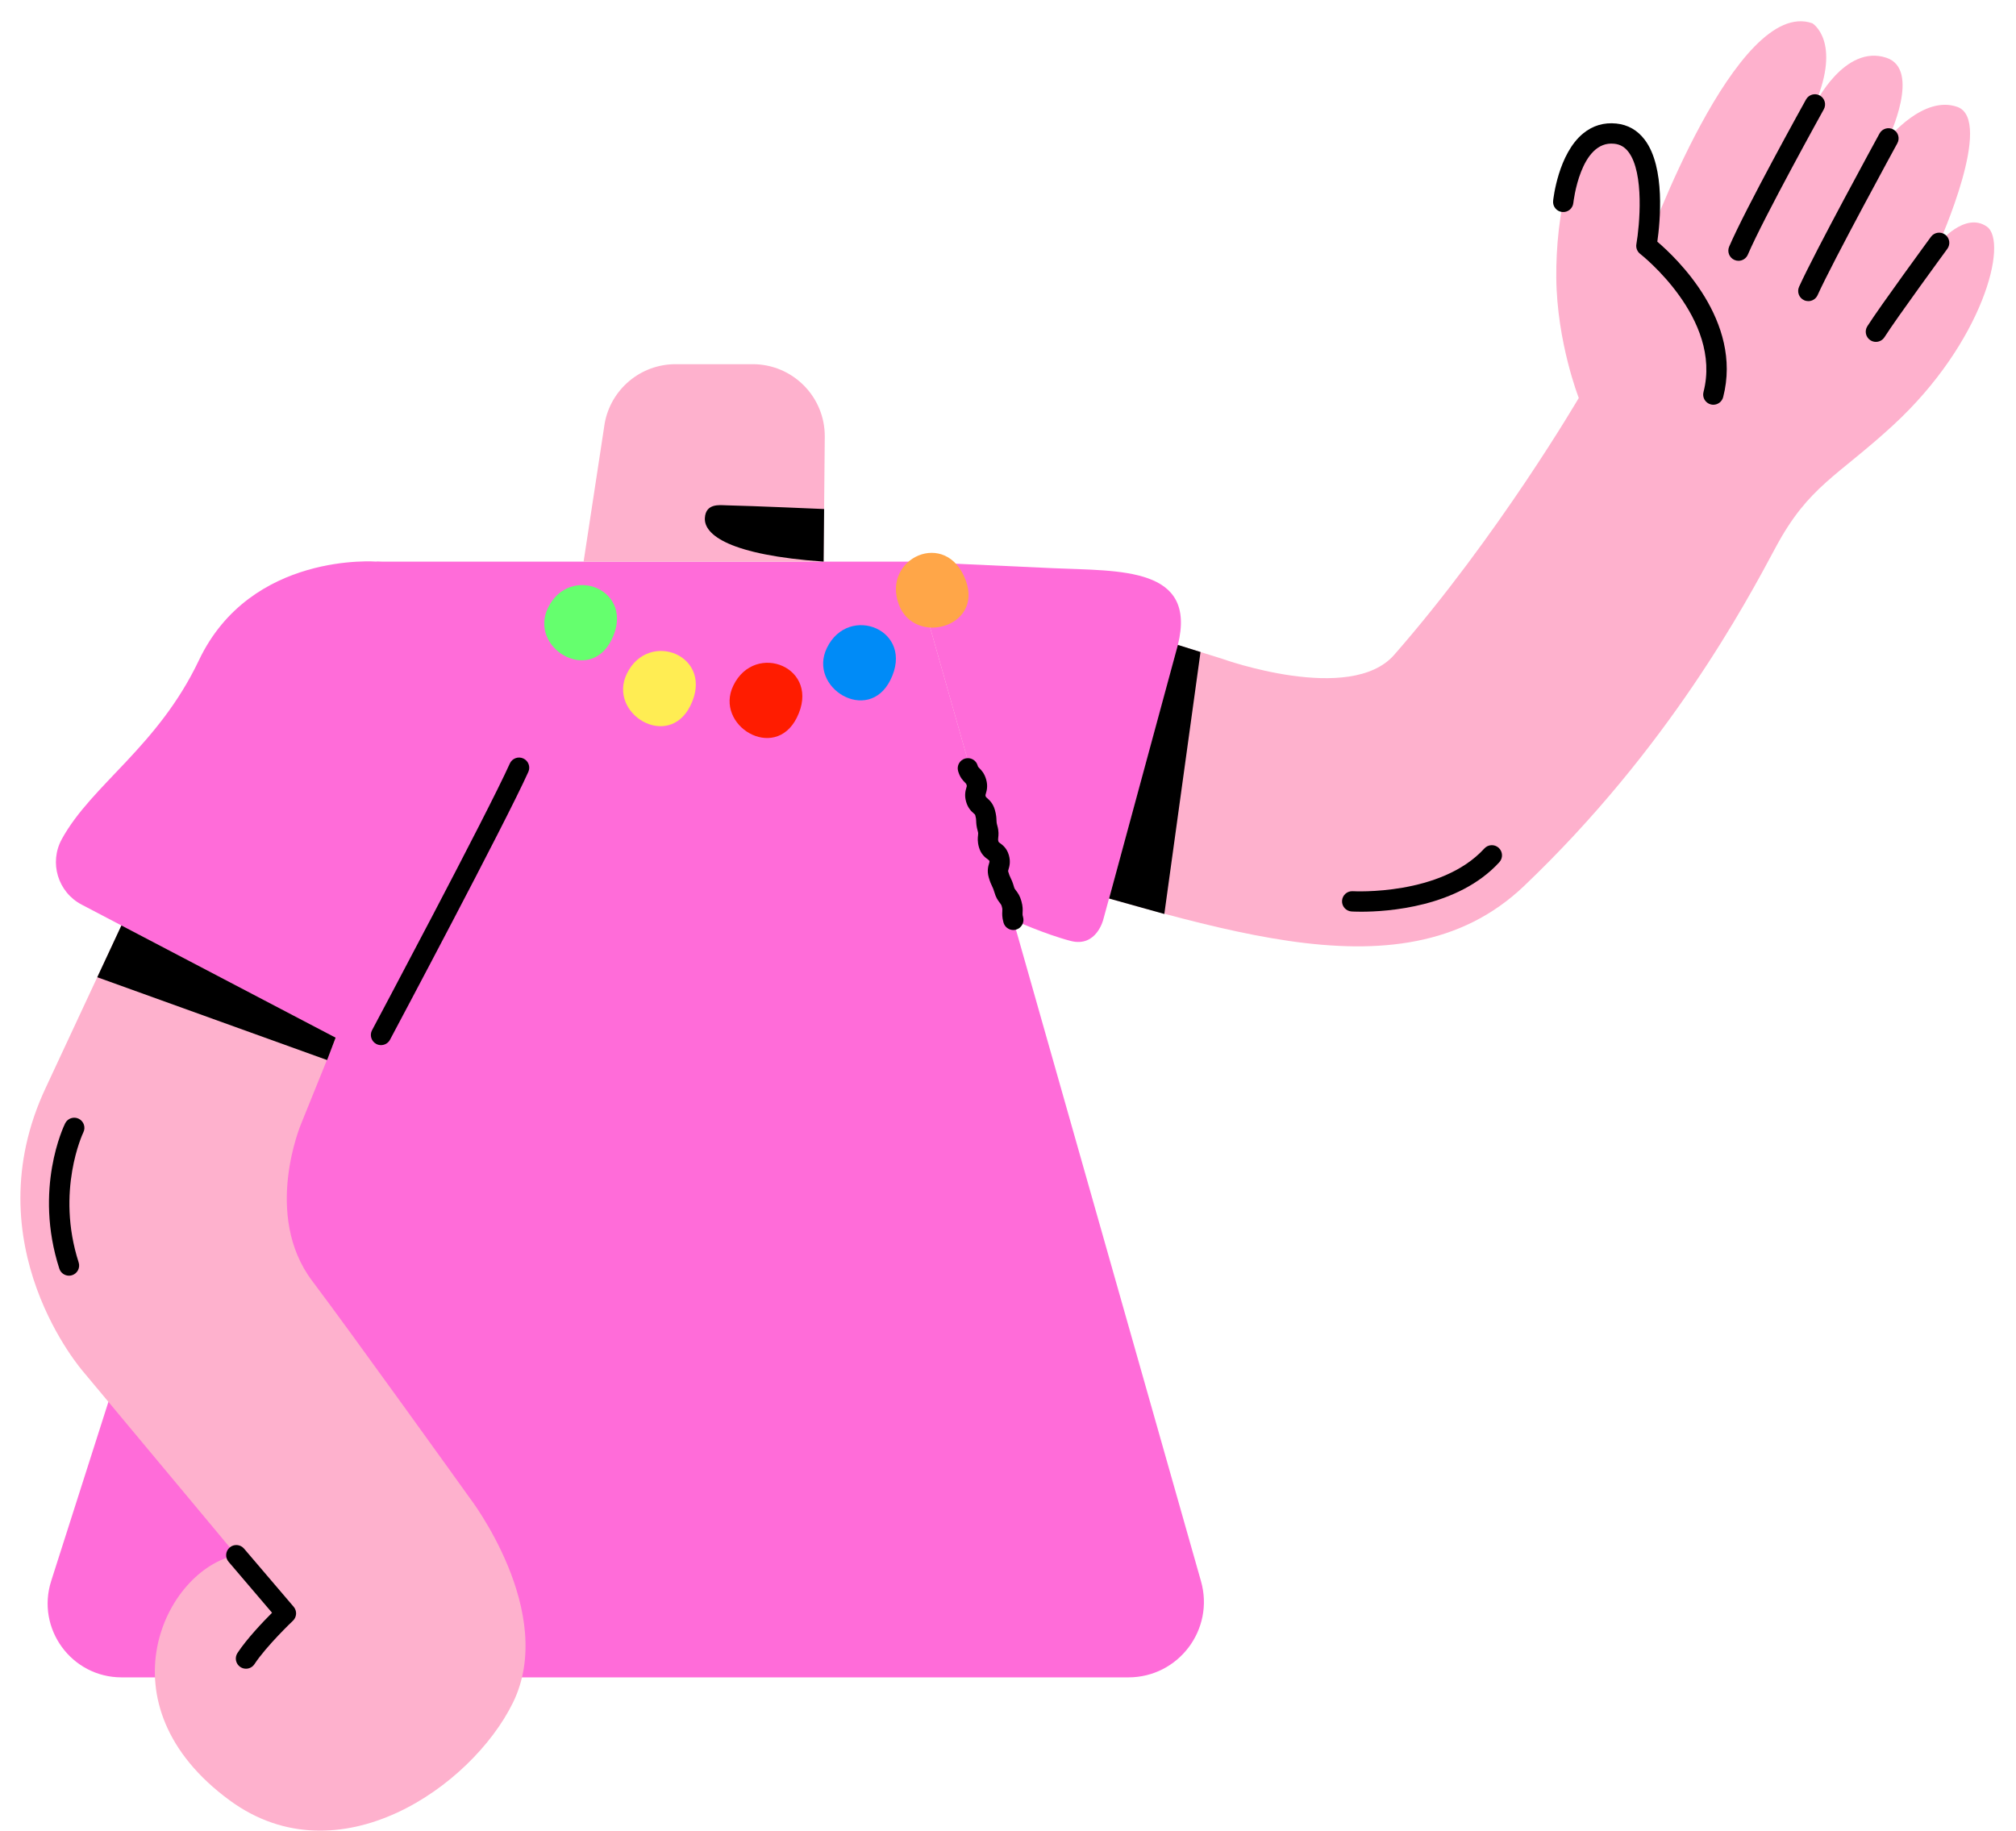
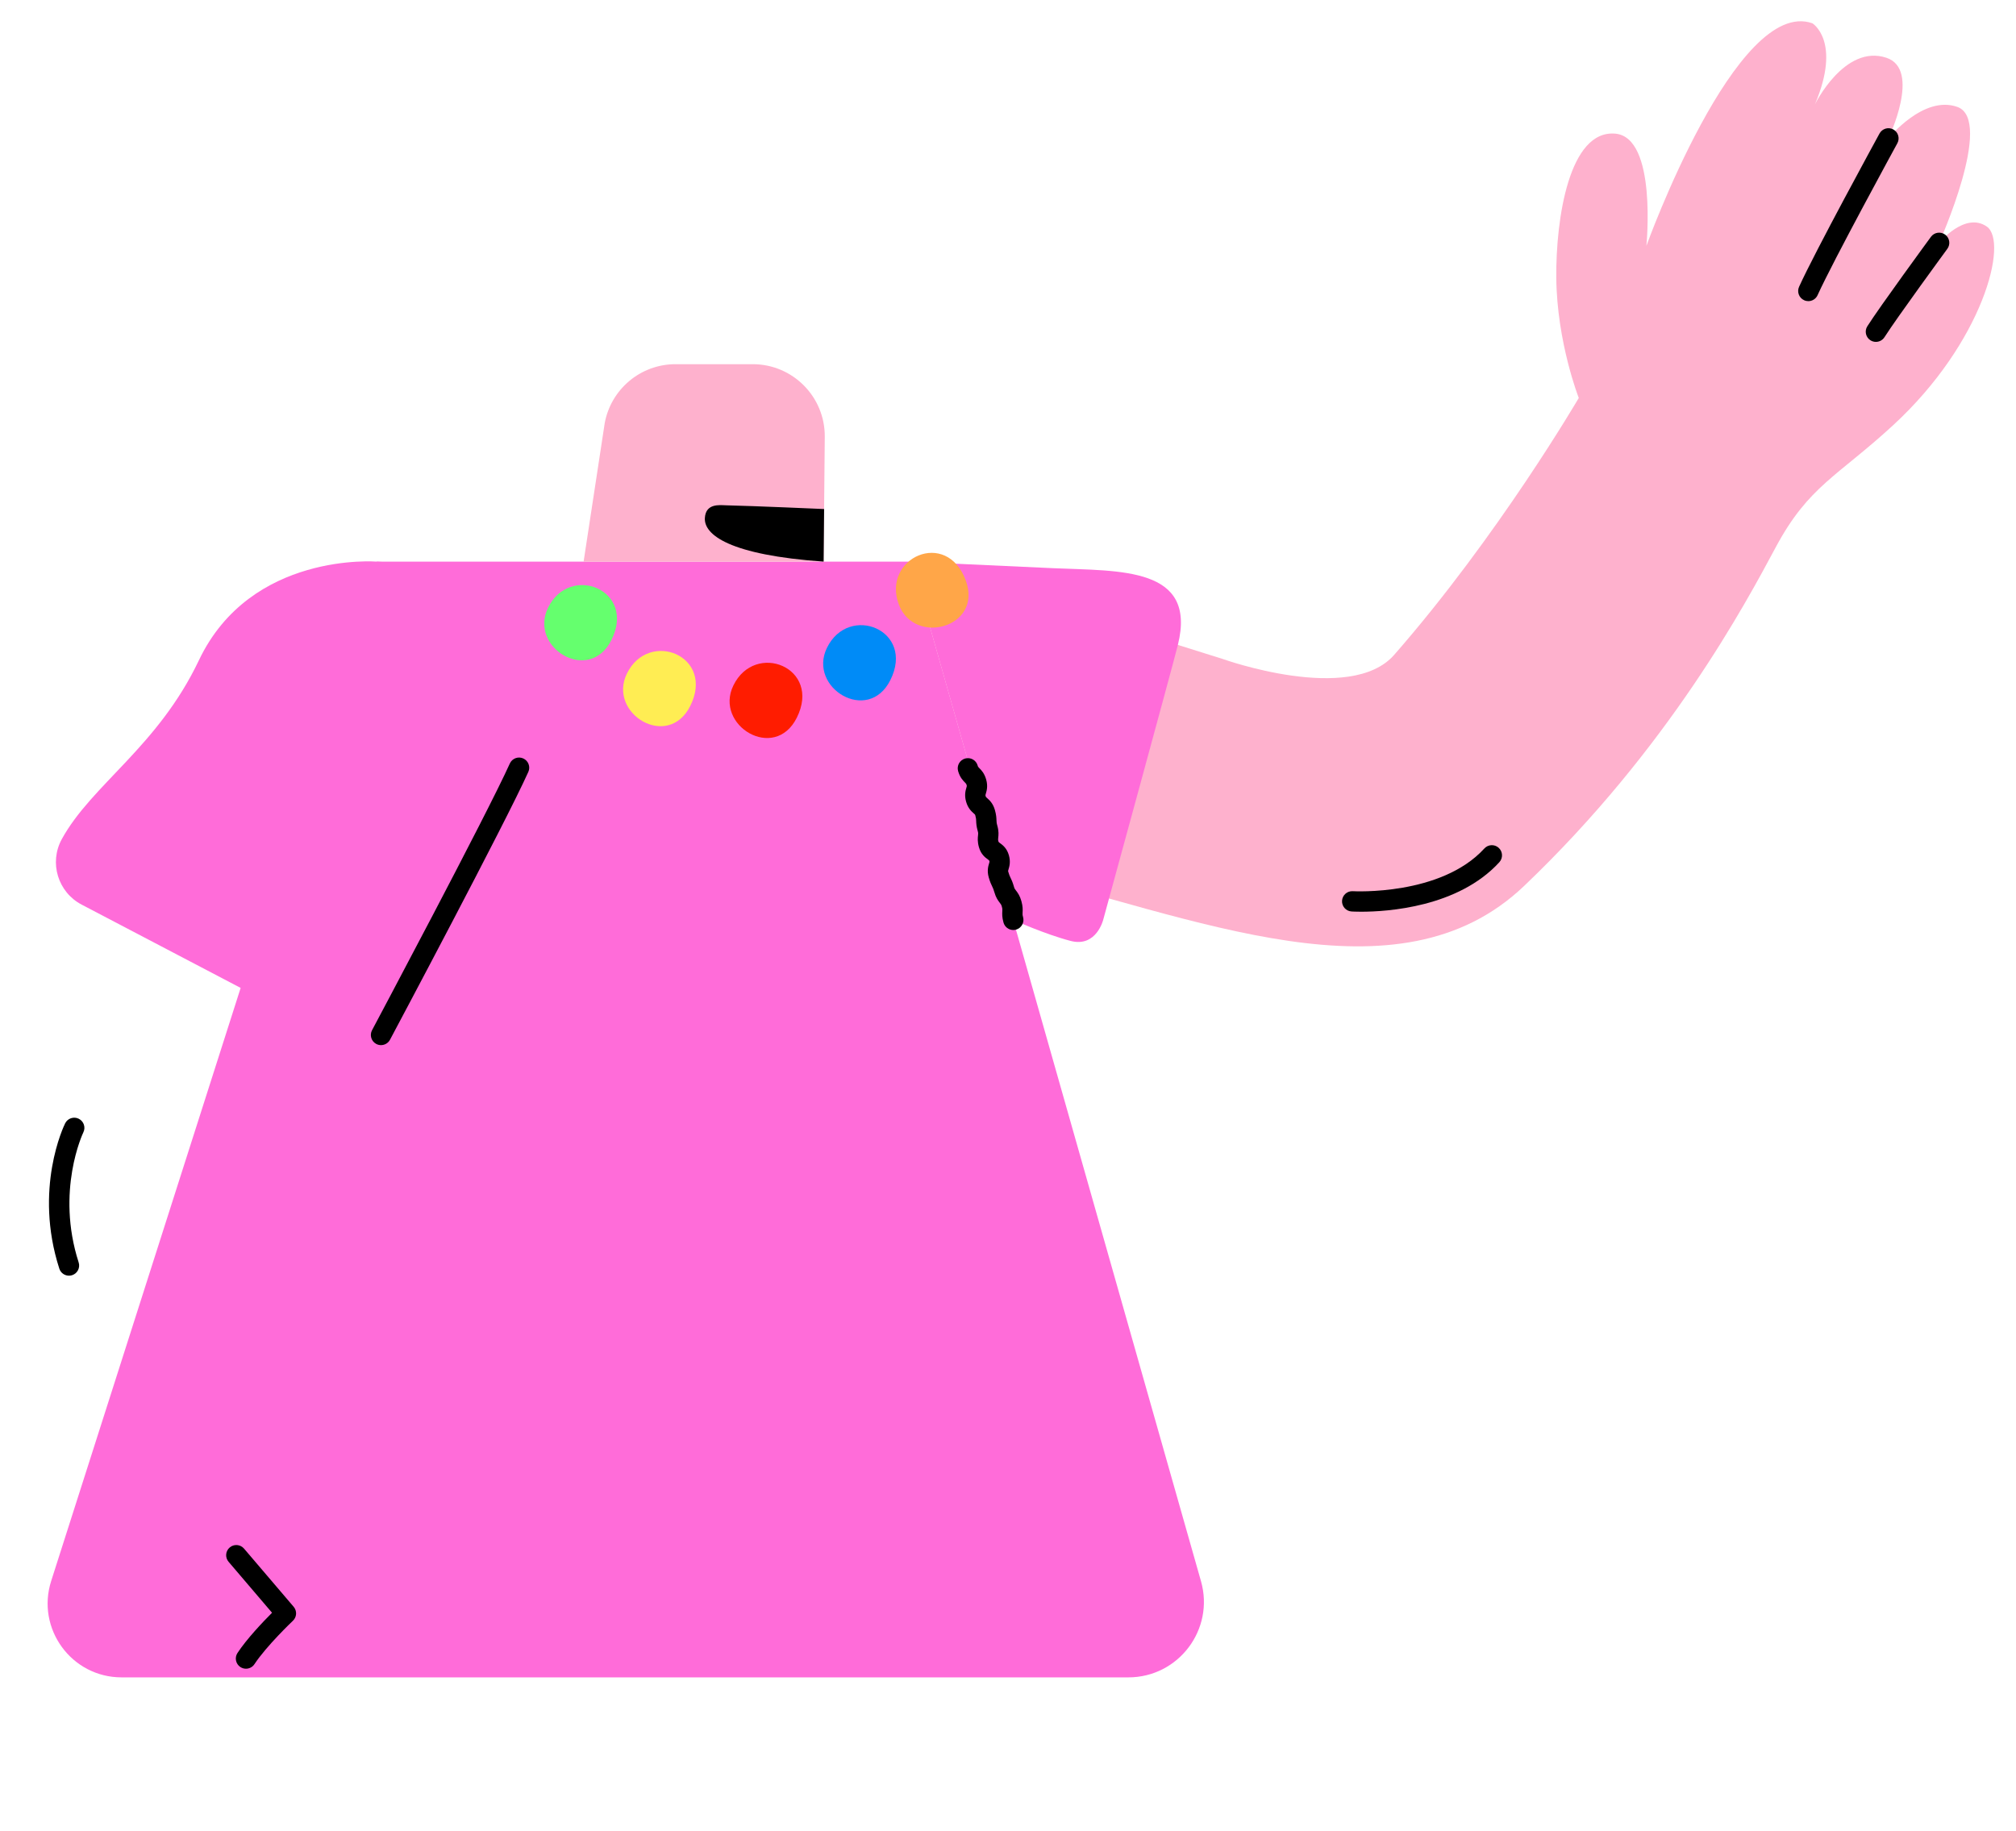
<svg xmlns="http://www.w3.org/2000/svg" xmlns:ns1="http://design.blush" viewBox="217.803 219.7 297.619 270.4" overflow="visible" width="297.619px" height="270.4px">
  <g id="Pride Month Upper Body/Waving Hand" stroke="none" stroke-width="1" fill="none" fill-rule="evenodd">
    <g id="Group-691" transform="translate(220.5, 222.5)">
      <g id="Group-285" transform="translate(0, 0.095)">
        <path d="M131.857,79.996 L177.774,94.394 C177.774,94.394 196.661,101.183 203.126,93.796 C218.498,76.227 230.375,55.865 230.375,55.865 C230.375,55.865 227.144,47.638 227.056,38.123 C226.976,29.333 228.978,16.239 235.766,16.838 C241.97,17.385 240.357,33.407 240.357,33.407 C240.357,33.407 253.632,-3.425 264.861,0.543 C264.861,0.543 269.204,3.163 265.236,12.52 C265.236,12.52 269.611,3.583 275.791,5.634 C280.983,7.355 276.091,17.536 276.091,17.536 C276.091,17.536 281.26,11.098 286.272,12.895 C291.7,14.842 283.577,32.958 283.577,32.958 C283.577,32.958 287.396,28.316 290.615,30.562 C293.834,32.808 290.084,47.645 276.764,59.908 C268.584,67.439 264.296,68.873 259.471,77.875 C255.005,86.209 243.65,107.57 222.291,127.933 C203.653,145.699 174.004,132.606 144.739,125.364 L131.857,79.996 Z" id="Fill-239" fill="#FEB1CD" ns1:color="Skin-500" />
        <path d="M131.857,80.032 C131.857,80.032 145.085,80.659 152.78,81.002 C162.637,81.44 174.064,80.752 171.191,92.33 C170.377,95.614 160.179,132.878 160.179,132.878 C160.179,132.878 159.181,137.035 155.357,136.037 C151.534,135.04 146.877,132.93 146.877,132.93 L131.857,80.032 Z" id="Fill-241" fill="#FF6CD9" />
        <path d="M131.857,80.032 L174.606,230.586 C176.626,237.703 171.28,244.778 163.881,244.778 L15.254,244.778 C7.864,244.778 2.611,237.586 4.859,230.546 L52.934,80.032 L131.857,80.032 Z" id="Fill-243" fill="#FF6CD9" />
-         <path d="M4.102,157.616 L23.576,115.843 C23.576,115.843 31.307,99.246 44.922,100.602 C67.252,102.826 55.783,128.339 55.783,128.339 L41.75,163.059 C41.75,163.059 36.047,176.505 43.402,186.251 C49.101,193.802 66.644,218.278 66.644,218.278 C66.644,218.278 79.622,235.135 73.01,248.553 C66.917,260.919 47.264,274.674 31.253,262.97 C11.843,248.782 21.704,228.798 32.19,226.738 L9.626,199.68 C9.626,199.68 -6.922,180.93 4.102,157.616" id="Fill-245" fill="#FEB1CD" ns1:color="Skin-500" />
        <path d="M78.205,86.851 C75.345,92.733 84.276,98.173 87.564,91.619 C91.284,84.203 81.413,80.253 78.205,86.851" id="Fill-247" fill="#65FF6E" />
        <path d="M89.844,96.578 C86.985,102.461 95.916,107.901 99.203,101.346 C102.923,93.93 93.052,89.98 89.844,96.578" id="Fill-249" fill="#FFED53" />
        <path d="M105.568,98.324 C102.708,104.206 111.639,109.646 114.927,103.092 C118.647,95.676 108.776,91.726 105.568,98.324" id="Fill-251" fill="#FF1C00" />
        <path d="M119.38,92.769 C116.52,98.651 125.451,104.091 128.739,97.537 C132.459,90.121 122.588,86.171 119.38,92.769" id="Fill-253" fill="#008BF7" ns1:color="Rainbow-500" />
        <path d="M129.997,86.371 C132.292,92.495 142.388,89.767 139.899,82.869 C137.085,75.064 127.423,79.501 129.997,86.371" id="Fill-255" fill="#FFA648" />
-         <path d="M253.955,35.614 C253.758,35.614 253.558,35.575 253.365,35.492 C252.603,35.166 252.25,34.284 252.577,33.522 C254.975,27.927 263.56,12.449 263.924,11.793 C264.326,11.069 265.24,10.806 265.964,11.209 C266.688,11.611 266.949,12.524 266.547,13.249 C266.459,13.408 257.672,29.249 255.334,34.704 C255.09,35.273 254.537,35.614 253.955,35.614" id="Fill-257" fill="#000" />
        <path d="M264.263,41.57 C264.057,41.57 263.847,41.527 263.647,41.436 C262.892,41.096 262.556,40.208 262.897,39.453 C265.19,34.369 274.384,17.531 274.774,16.817 C275.171,16.09 276.083,15.824 276.81,16.219 C277.537,16.617 277.804,17.528 277.407,18.256 C277.312,18.429 267.878,35.706 265.631,40.686 C265.381,41.241 264.835,41.57 264.263,41.57" id="Fill-259" fill="#000" />
        <path d="M274.239,47.585 C273.964,47.585 273.685,47.509 273.436,47.351 C272.737,46.906 272.53,45.98 272.974,45.28 C274.83,42.36 282.06,32.49 282.366,32.071 C282.857,31.403 283.795,31.26 284.463,31.748 C285.131,32.237 285.276,33.176 284.786,33.845 C284.712,33.946 277.309,44.053 275.507,46.89 C275.22,47.339 274.735,47.585 274.239,47.585" id="Fill-261" fill="#000" />
-         <path d="M250.24,56.867 C250.116,56.867 249.99,56.851 249.864,56.818 C249.062,56.611 248.579,55.793 248.787,54.991 C251.593,44.129 239.563,34.689 239.442,34.595 C239.001,34.255 238.784,33.698 238.88,33.149 C239.353,30.42 240.069,22.654 237.717,19.547 C237.157,18.807 236.488,18.421 235.611,18.33 C230.595,17.789 229.582,26.981 229.572,27.073 C229.487,27.896 228.751,28.494 227.926,28.41 C227.102,28.325 226.503,27.59 226.588,26.766 C226.616,26.483 227.34,19.802 231.038,16.793 C232.451,15.643 234.094,15.158 235.92,15.346 C237.634,15.523 239.044,16.328 240.111,17.739 C243.201,21.825 242.372,29.979 241.971,32.79 C244.763,35.166 254.598,44.49 251.691,55.741 C251.517,56.418 250.907,56.867 250.24,56.867" id="Fill-263" fill="#000" />
        <path d="M33.615,243.499 C33.332,243.499 33.046,243.419 32.791,243.252 C32.099,242.796 31.908,241.865 32.364,241.174 C33.744,239.078 36.114,236.591 37.465,235.236 L31.048,227.711 C30.51,227.081 30.585,226.135 31.216,225.597 C31.845,225.059 32.793,225.135 33.33,225.765 L40.656,234.354 C41.174,234.962 41.126,235.868 40.547,236.417 C40.508,236.453 36.646,240.125 34.869,242.824 C34.581,243.262 34.103,243.499 33.615,243.499" id="Fill-265" fill="#000" />
        <path d="M52.934,80.032 C52.934,80.032 34.312,78.508 26.664,94.605 C20.607,107.352 10.85,112.943 6.429,121.003 C4.523,124.477 5.848,128.839 9.359,130.678 L46.851,150.322 C50.247,152.101 53.859,150.457 56.319,147.515 C61.747,141.025 65.262,127.852 67.733,121.405 C73.934,105.221 75.173,81.043 52.934,80.032" id="Fill-267" fill="#FF6CD9" />
        <path d="M53.551,151.423 C53.313,151.423 53.072,151.367 52.847,151.248 C52.116,150.858 51.839,149.95 52.228,149.219 C52.398,148.9 69.217,117.302 72.566,109.847 C72.905,109.091 73.792,108.752 74.549,109.094 C75.304,109.433 75.641,110.32 75.302,111.076 C71.912,118.623 55.571,149.325 54.877,150.629 C54.607,151.135 54.088,151.423 53.551,151.423" id="Fill-269" fill="#000" />
        <path d="M146.893,134.426 C146.239,134.426 145.638,133.994 145.451,133.334 C145.223,132.529 145.251,132.026 145.272,131.658 C145.287,131.407 145.293,131.292 145.202,130.972 C145.122,130.692 145.07,130.624 144.914,130.426 C144.614,130.041 144.326,129.632 144.104,128.851 C143.98,128.413 143.895,128.239 143.779,127.995 C143.639,127.705 143.465,127.344 143.27,126.657 C142.99,125.671 143.198,124.99 143.322,124.583 C143.396,124.342 143.396,124.342 143.357,124.205 C143.321,124.132 143.227,124.066 143.16,124.017 C142.774,123.739 142.128,123.277 141.825,122.211 C141.585,121.364 141.648,120.81 141.69,120.443 C141.719,120.195 141.728,120.111 141.65,119.834 C141.441,119.1 141.426,118.666 141.413,118.319 C141.404,118.067 141.398,117.901 141.289,117.515 C141.25,117.379 141.25,117.379 141.06,117.212 C140.741,116.932 140.206,116.462 139.926,115.475 C139.647,114.493 139.85,113.816 139.971,113.411 C140.043,113.167 140.043,113.167 140.003,113.026 C139.95,112.837 139.932,112.819 139.753,112.639 C139.458,112.341 139.012,111.891 138.747,110.958 C138.521,110.16 138.983,109.331 139.781,109.106 C140.578,108.881 141.407,109.342 141.633,110.139 C141.686,110.328 141.705,110.347 141.883,110.527 C142.179,110.824 142.624,111.274 142.89,112.206 C143.168,113.19 142.966,113.866 142.845,114.271 C142.772,114.515 142.772,114.515 142.812,114.655 C142.851,114.791 142.851,114.791 143.04,114.958 C143.36,115.239 143.894,115.708 144.175,116.696 C144.384,117.431 144.399,117.864 144.412,118.212 C144.42,118.463 144.426,118.629 144.536,119.015 C144.776,119.862 144.713,120.416 144.671,120.783 C144.643,121.032 144.633,121.115 144.711,121.391 C144.747,121.463 144.84,121.53 144.909,121.579 C145.294,121.856 145.94,122.32 146.243,123.386 C146.523,124.371 146.315,125.053 146.191,125.459 C146.117,125.701 146.117,125.701 146.156,125.838 C146.281,126.277 146.365,126.451 146.481,126.694 C146.622,126.984 146.795,127.345 146.99,128.031 C147.069,128.311 147.126,128.384 147.278,128.577 C147.578,128.962 147.867,129.371 148.088,130.154 C148.317,130.959 148.288,131.462 148.267,131.829 C148.253,132.081 148.247,132.196 148.337,132.516 C148.563,133.313 148.1,134.143 147.303,134.368 C147.166,134.407 147.029,134.426 146.893,134.426" id="Fill-271" fill="#000" />
-         <polygon id="Fill-273" fill="#000" points="11.662 141.398 45.594 153.627 46.852 150.322 15.226 133.752" />
-         <polygon id="Fill-275" fill="#000" points="169.191 132.059 174.534 93.378 171.191 92.33 161.037 129.776" />
        <path d="M198.253,131.725 C197.442,131.725 196.934,131.696 196.831,131.689 C196.004,131.637 195.377,130.925 195.428,130.099 C195.48,129.274 196.192,128.646 197.018,128.695 C197.147,128.704 210.028,129.406 216.435,122.389 C216.993,121.777 217.942,121.733 218.554,122.292 C219.166,122.851 219.209,123.799 218.65,124.412 C212.561,131.081 202.07,131.725 198.253,131.725" id="Fill-277" fill="#000" />
        <path d="M7.487,185.467 C6.854,185.467 6.265,185.063 6.06,184.427 C2.258,172.633 6.726,163.363 6.919,162.975 C7.285,162.232 8.185,161.927 8.927,162.294 C9.67,162.66 9.975,163.559 9.609,164.301 C9.54,164.445 5.513,172.951 8.915,183.507 C9.169,184.295 8.736,185.14 7.947,185.395 C7.795,185.444 7.64,185.467 7.487,185.467" id="Fill-279" fill="#000" />
        <path d="M108.426,50.879 L97.027,50.879 C91.873,50.879 87.487,54.572 86.571,59.614 C86.561,59.678 86.552,59.737 86.543,59.8 L86.537,59.834 C86.5,60.081 86.462,60.331 86.425,60.58 C85.098,69.32 83.46,80.031 83.46,80.031 L118.893,80.031 L118.965,72.266 L119.063,61.614 C119.118,55.702 114.34,50.879 108.426,50.879" id="Fill-281" fill="#FEB1CD" ns1:color="Skin-500" />
        <path d="M118.893,80.032 C105.018,79.056 101.227,76.081 101.361,73.604 C101.48,71.386 103.565,71.695 104.476,71.716 C108.49,71.805 118.965,72.266 118.965,72.266" id="Fill-283" fill="#000" />
      </g>
    </g>
  </g>
</svg>